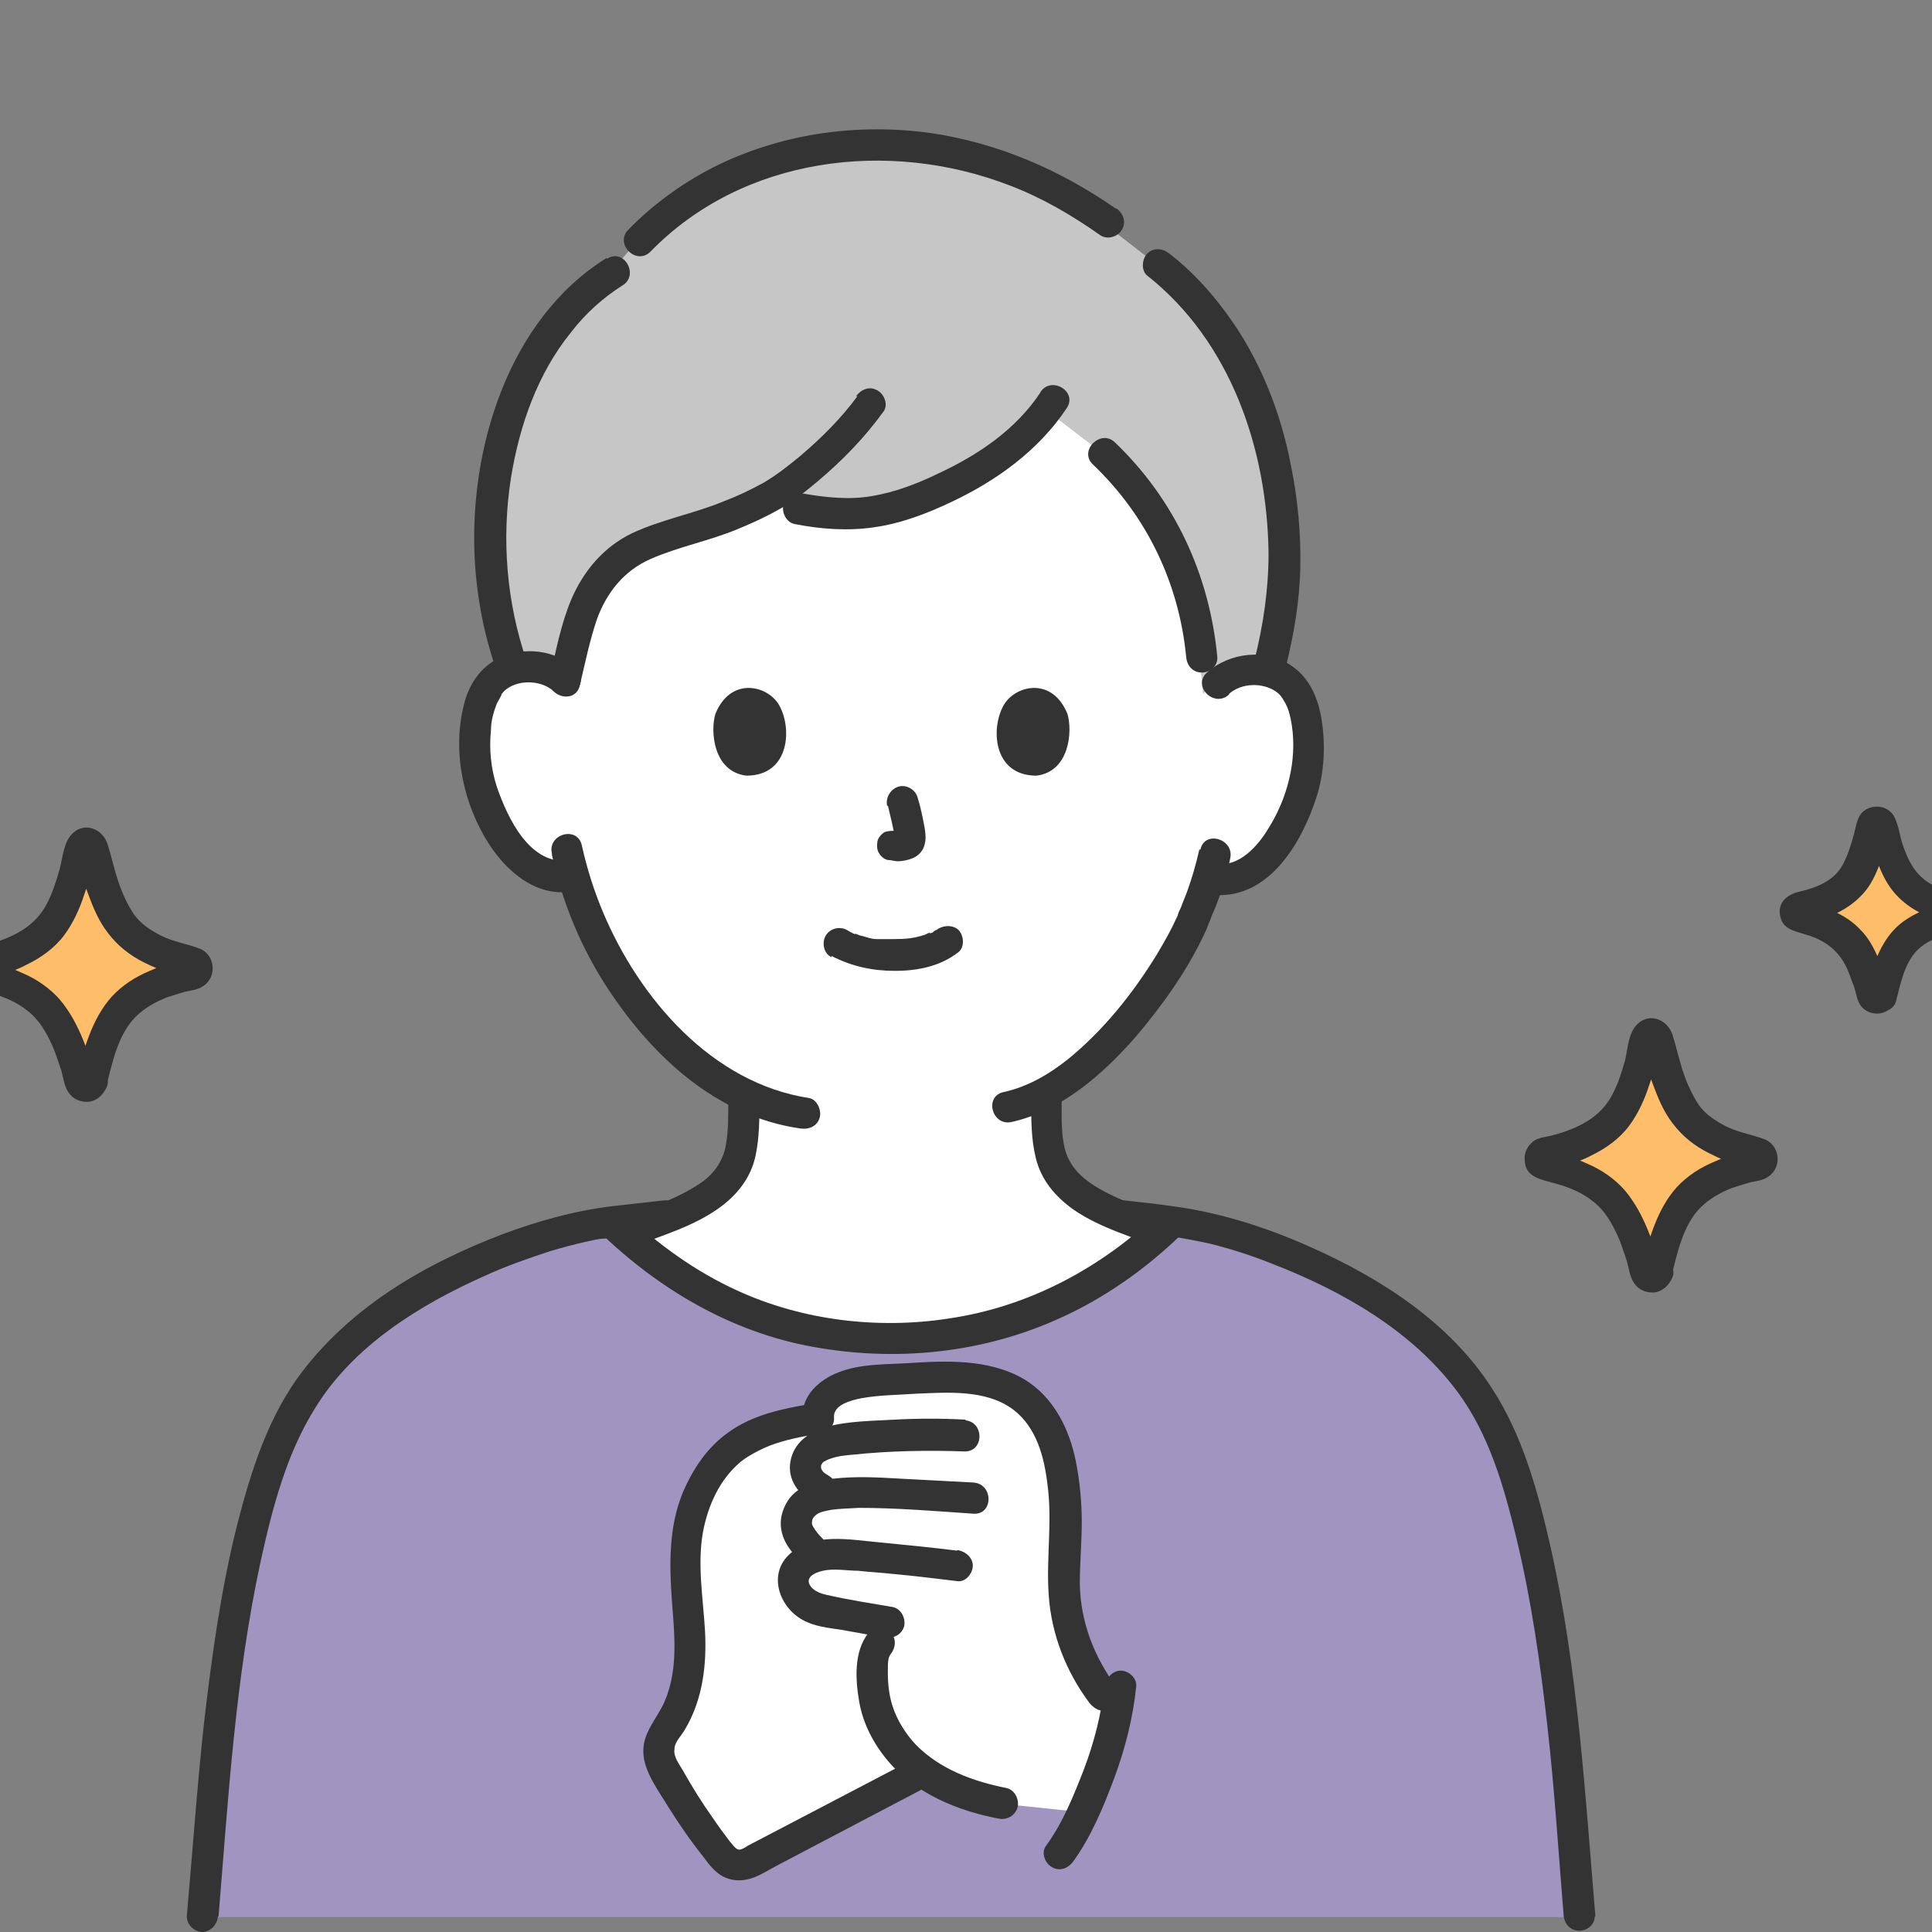
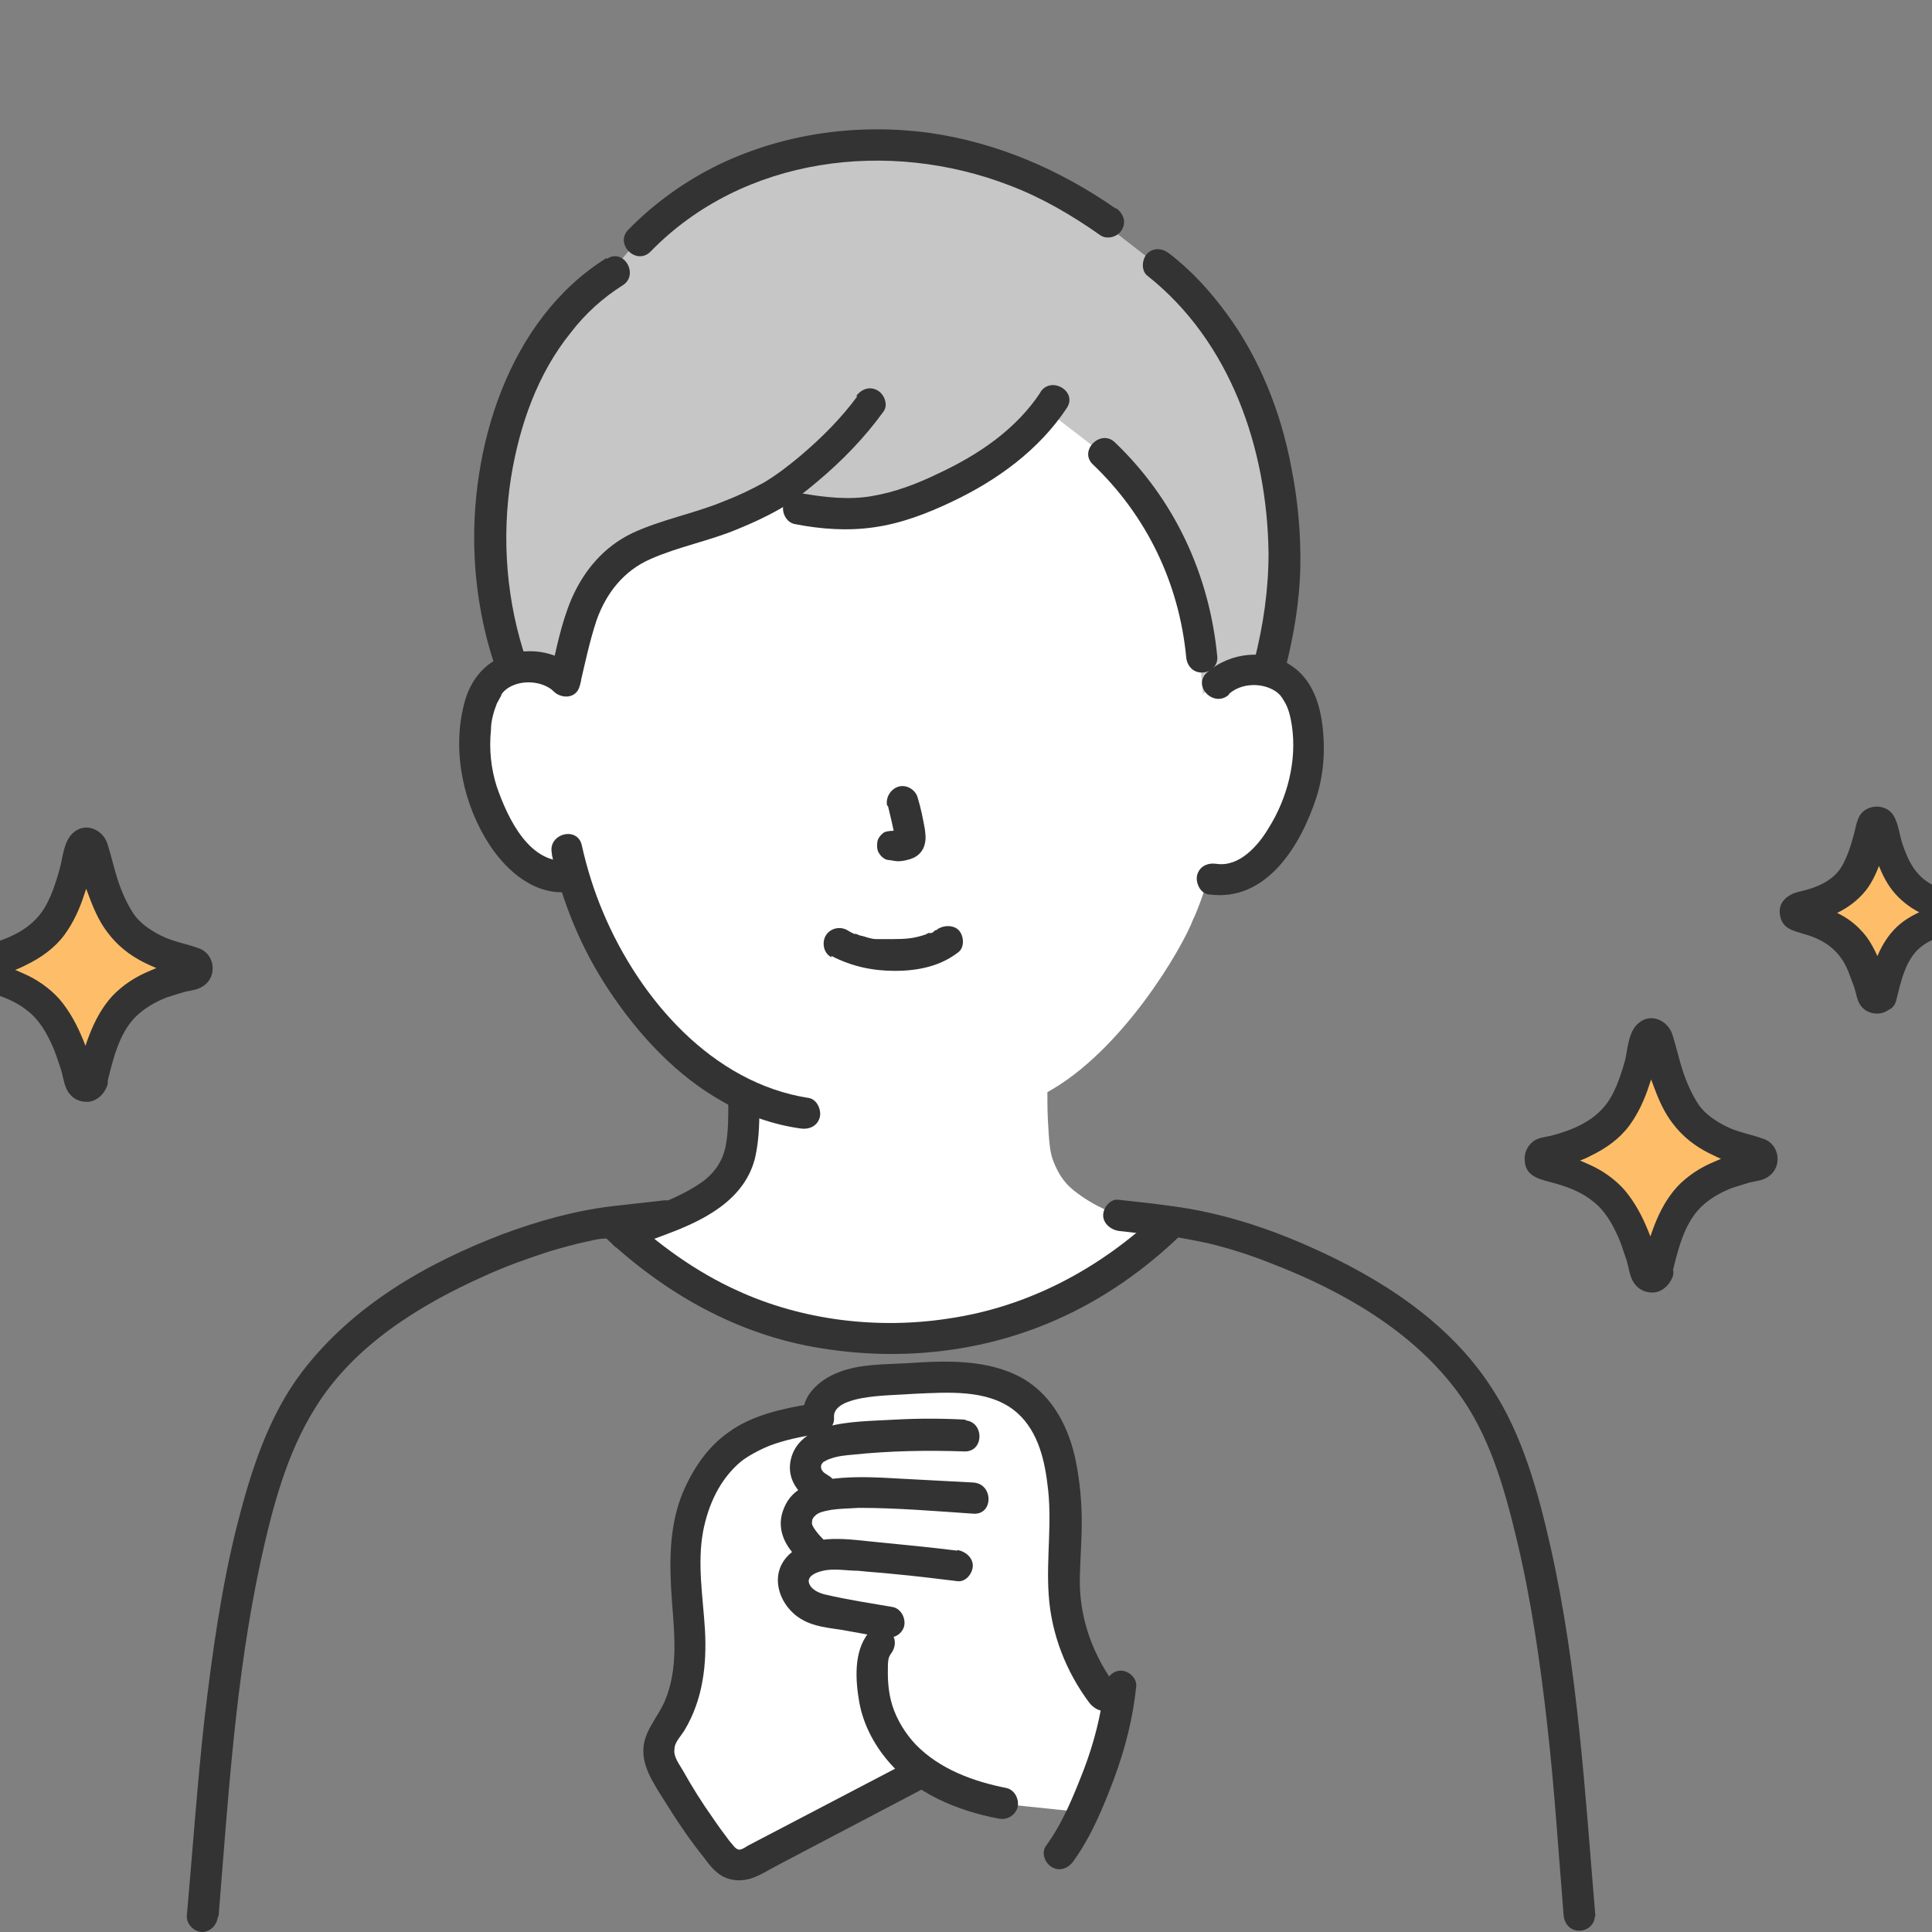
<svg xmlns="http://www.w3.org/2000/svg" id="b" version="1.1" viewBox="0 0 297.9 297.9">
  <rect x="0" y="0" width="297.9" height="297.9" fill="#808080" stroke="none" />
  <defs>
    <style>
      .st0 {
        fill: none;
      }

      .st1 {
        fill: #febe69;
      }

      .st2 {
        fill: #a095c1;
      }

      .st3 {
        fill: #c6c6c6;
      }

      .st4 {
        fill: #fff;
      }

      .st5 {
        fill: #333;
      }
    </style>
  </defs>
  <g id="c">
    <path class="st4" d="M187.8,105.3c1.6-1.6,3.8-2.1,5.7-2.1,4.1.2,5.8,2.4,6.5,3.7,2.2,3.9,2.1,11,.6,15.4-1.1,3.1-2.8,7.9-7,11.3-1.7,1.4-4.3,2.3-6.7,1.9,0,0-.2,0-.6,0-.8,2.5-1.7,5-2.3,6.2-1.7,4.5-10.9,20.3-22.5,26.7,0,2.4,0,3.3.2,6.4.1,1.4.2,2.9.7,4.2.7,1.8,1.6,3.3,3.1,4.5,3.1,2.5,6.3,3.7,10.3,5.2,0,0,1.9.7,3.4,1.3-13,11.8-27.3,16.5-41.6,16.5s-28.4-4.5-41.3-16.1h0c1.6-.6,4.1-1.6,4.1-1.6,4-1.5,7.2-2.7,10.3-5.2,1.5-1.2,2.4-2.7,3.1-4.5.5-1.3.6-2.8.7-4.2.2-2.8.2-3.8.2-5.9-5.4-2.6-10.3-6.8-15-12.4-6-7.2-9.4-15-11.3-21.5-2.6.7-5.4-.3-7.2-1.8-4.2-3.4-5.9-8.2-6.9-11.3-1.5-4.4-1.5-11.5.7-15.4.8-1.3,2.5-3.5,6.6-3.6,1.9,0,4.1.5,5.7,2.1,0,0-13.5-49,49-49s51.6,49.4,51.6,49.4h0Z" />
    <path class="st0" d="M170.9,35c-9.3-6.1-20-9.9-33.6-9.9s-26.2,4.3-35.9,11.4c-11.2,8.3-23.9,23.2-24.9,47.2-.2,5.7.5,12.3,2.2,19" />
    <path class="st0" d="M195.9,102.7c1.7-7,2.5-12.4,2.2-19-.9-20.2-9.6-33.9-19.4-42.7" />
    <path class="st3" d="M178.9,81c-2.3-4-5.2-7.7-8.8-11,0,0-4.5-3.5-8.7-6.7-4.8,6.4-12.2,10.7-19.1,13.5-9,3.6-15,2.8-24.8.5-2.2,1.1-4.6,2.1-6.6,2.9-4.6,1.8-9.9,2.6-14.1,5.2-3.5,2.1-5.8,5.7-7.2,9.5-.8,2.3-2.1,8-2.7,10.3-1.6-1.6-3.8-2.1-5.7-2.1s-1.7.2-2.4.4c-2-5.1-3.6-13.4-3.6-19.5,0-21.2,9-35.8,19.2-42.1,9.2-12.8,25.6-20.3,42.8-19.4,12.2.6,21.9,4.5,30.5,10,5.9,4.6,10.7,8.3,10.7,8.3,10.4,8.1,18.5,22.5,19.4,42.7.3,6.8-.5,12.4-2.4,19.8-.7-.2-1.4-.3-2.2-.3-1.9,0-4.1.5-5.7,2.1,0,0-1,.9-2,1.9-.3-2.8-.5-5.6-.5-5.6-.7-7.4-2.8-14.2-6.3-20.4h.2Z" />
    <path class="st5" d="M93.5,39.8c-15.1,9.4-21.2,29.4-20.3,46.4.3,5.7,1.4,11.6,3.3,17,.4,1.2,1.6,2,3,1.7,1.2-.3,2.1-1.7,1.7-3-3.1-9-3.9-18.8-2.4-28.3,1.3-8,4.1-16,9.2-22.3,2.3-3,5-5.4,8-7.3,2.6-1.6.2-5.8-2.4-4.1h0Z" />
    <path class="st5" d="M172.1,32.2c-8.6-6-18.3-10.2-28.7-11.7-11-1.5-22.3,0-32.4,4.8-5.2,2.5-10.1,6-14.1,10.1-2.2,2.2,1.2,5.6,3.4,3.4,14.3-14.7,36.8-17.4,55.4-10.2,5,1.9,9.6,4.6,14,7.7,1.1.7,2.7.2,3.3-.9.7-1.2.2-2.5-.9-3.3h0Z" />
    <path class="st5" d="M198.2,103.1c1.3-5.2,2.2-10.4,2.3-15.7.1-5.2-.4-10.4-1.4-15.4-1.6-8.5-4.9-16.8-10-23.7-2.5-3.4-5.4-6.6-8.8-9.2-1-.8-2.4-1-3.4,0-.8.8-1,2.6,0,3.4,12.9,10.2,18.5,26.8,18.7,42.8,0,5.6-.8,11.1-2.2,16.6-.7,3,3.9,4.3,4.6,1.3h.2Z" />
    <path class="st5" d="M168.5,71.6c8.3,7.9,13.3,18.3,14.4,29.7.1,1.3,1,2.4,2.4,2.4s2.5-1.1,2.4-2.4c-1.2-12.7-6.6-24.3-15.8-33.1-2.2-2.1-5.6,1.3-3.4,3.4h0Z" />
    <path class="st5" d="M160.5,60.4c-3.8,5.8-9.6,9.7-15.8,12.6-3.3,1.6-6.7,2.9-10.3,3.5-3.5.6-7.1.2-10.6-.4-1.3-.2-2.6.3-3,1.7-.3,1.2.4,2.7,1.7,3,4.1.8,8.2,1.1,12.3.5,4.2-.6,8.1-2.1,11.9-3.9,7-3.3,13.5-8,17.8-14.5,1.7-2.6-2.5-5-4.1-2.4h.1Z" />
    <path class="st5" d="M132.2,61.1c-2.5,3.4-5.5,6.4-8.8,9.2-1.8,1.5-3.6,2.9-5.6,4.1-2,1.1-4.1,2.1-6.2,2.9-4.6,1.9-9.6,2.8-14.1,4.9-4.4,2.1-7.5,5.8-9.4,10.2-1.6,3.8-2.4,8-3.3,12-.7,3,3.9,4.3,4.6,1.3.8-3.4,1.5-6.8,2.6-10.1,1.5-4.2,4.2-7.6,8.3-9.4,4.3-1.9,9.1-2.8,13.4-4.6,2.2-.9,4.4-1.9,6.5-3.1,2.1-1.2,4-2.7,5.9-4.3,3.8-3.2,7.2-6.7,10.1-10.7.8-1,.2-2.7-.9-3.3-1.2-.7-2.5-.2-3.3.9h.2Z" />
-     <path class="st5" d="M184.9,131.1c-.5,2.2-1.1,4.3-1.9,6.5-.3.7-.7,1.8-.9,2.3-.2.4-.4.8-.5,1.2,0,.2-.4.8,0,0-.9,2.1-2.1,4.2-3.3,6.2-3.7,6-8.2,11.6-13.6,16-3,2.4-6.3,4.3-10,5.1-3,.7-1.7,5.3,1.3,4.6,7.6-1.7,14-7.3,19-13,4.1-4.8,8-10.2,10.7-16,.3-.6.5-1.1.7-1.7-.2.6,0,.2,0,0,.2-.3.3-.7.4-1,.2-.5.4-.9.6-1.4,1-2.5,1.8-5,2.3-7.6.6-3-4-4.3-4.6-1.3h-.2Z" />
    <path class="st5" d="M85.1,131.8c1.6,7.4,4.6,14.6,8.8,20.9,4.5,6.8,10.4,13.2,17.6,17.2,3.7,2.1,7.7,3.5,11.9,4.1,1.3.2,2.6-.3,3-1.7.3-1.1-.4-2.8-1.7-3-14.9-2.3-26.1-15.3-31.7-28.6-1.4-3.3-2.5-6.8-3.3-10.4-.7-3-5.3-1.7-4.6,1.3h0v.2Z" />
    <path class="st5" d="M88.9,103.2c-3.2-3-8-3.6-12-1.7-2.9,1.4-4.7,4.2-5.4,7.3-1.8,7.2,0,15.4,4,21.5,2.7,4.1,7.1,7.9,12.4,7.2,1.3-.2,2.4-1,2.4-2.4s-1.1-2.6-2.4-2.4c-6.2.8-9.6-6.5-11.3-11.4-.9-2.8-1.2-5.8-.9-8.7,0-1.4.4-2.8.9-4.1.2-.4.4-.7.6-1.1,0,0,.3-.5,0-.2.2-.2.3-.4.5-.6,1.8-1.8,5.6-1.9,7.7,0,2.3,2.1,5.7-1.3,3.4-3.4h.1Z" />
    <path class="st5" d="M189.5,107c1.9-1.7,5.1-1.8,7.2-.4.6.4.9.8,1.3,1.5.7,1.1,1,2.5,1.2,3.8.8,5.4-.7,11.2-3.6,15.8-1.6,2.7-4.5,6-8,5.5-1.3-.2-2.6.3-3,1.7-.3,1.1.4,2.8,1.7,3,9,1.3,14.3-7.6,16.7-15,1.2-3.8,1.4-7.9.8-11.8-.5-3.3-1.8-6.5-4.6-8.4-4-2.8-9.6-2.1-13.1,1-2.3,2.1,1.1,5.5,3.4,3.4h0Z" />
    <path class="st5" d="M136.9,124.2c.4,1.6.8,3.3,1.1,5v-.6.7-.6.3l.2-.6s0,0-.1.2l.4-.5s-.1,0-.2.2l.5-.4c-.1,0-.3,0-.4.2l.6-.2c-.2,0-.4.2-.7.2h.6-.6.6-.7c-.7,0-1.2,0-1.8.2-.5.3-1,.9-1.1,1.4-.1.6-.1,1.3.2,1.8s.8,1,1.4,1.1c.5,0,1,.2,1.6.2s1.6-.2,2.3-.5c.9-.4,1.6-1.2,1.8-2.2.2-.8.1-1.5,0-2.3-.3-1.6-.6-3.2-1.1-4.8-.3-1.2-1.7-2.1-3-1.7-1.2.4-2,1.7-1.7,3h0Z" />
-     <path class="st5" d="M110.3,110.1c-.8,2.7-.3,8.9,4.8,9.5,6.8,0,7.1-7.6,4.9-11.1-1.9-2.9-7.4-4.1-9.7,1.6h0Z" />
-     <path class="st5" d="M164.6,110.1c.8,2.7.3,8.9-4.8,9.5-6.8,0-7.1-7.6-4.9-11.1,1.9-2.9,7.4-4.1,9.7,1.6h0Z" />
    <path class="st5" d="M96.9,192.5c4.8-1.9,10-3.3,14.2-6.4,2.7-2,4.7-4.6,5.4-7.9.6-2.8.6-5.7.6-8.5s-4.8-3.1-4.8,0,0,4.7-.4,7c-.5,2.5-1.9,4.4-4,5.8-3.7,2.5-8.1,3.8-12.3,5.4-1.2.5-2,1.6-1.7,3,.3,1.1,1.7,2.2,3,1.7h0Z" />
-     <path class="st5" d="M159,169.7c0,2.9,0,6,.7,8.8.8,3.4,3,6,5.8,8,4.2,2.9,9.4,4.3,14.1,6.2,1.2.5,2.6-.5,3-1.7.4-1.4-.5-2.5-1.7-3-4.1-1.6-8.4-2.8-12.2-5.2-2.2-1.4-3.8-3.1-4.5-5.6-.6-2.4-.5-5.1-.5-7.5s-4.8-3.1-4.8,0h0Z" />
-     <path class="st2" d="M243.6,295.5c-1.8-21.8-4.1-65.1-16.8-82.1-5-6.6-11.2-11.4-18.2-15.2-8.4-4.6-18-8.4-27.6-9.7h-.4c-13.4,12.9-28.2,17.9-43.2,17.9s-29.8-5-43.2-17.9h-.4c-9.6,1.4-19.2,5.2-27.6,9.8-7,3.8-13.2,8.6-18.2,15.2-12.7,17-15,60.2-16.8,82.1h212.4Z" />
    <path class="st5" d="M33.7,295.5c1.5-18.3,2.6-36.8,6.5-54.8,1.8-8.2,4-16.6,8.4-23.6,5.9-9.6,16.1-15.9,26.2-20.4,3.3-1.5,6.7-2.7,10.1-3.8,1.7-.5,3.5-1,5.3-1.4s1.8-.4,2.6-.5c.3,0,.6,0,.9-.1.5,0,.6,0,.3,0h0c2.8-.4,5.5-.7,8.3-1,1.3-.2,2.4-1,2.4-2.4s-1.1-2.6-2.4-2.4c-2.7.3-5.3.6-8,.9-5.8.7-11.4,2.3-16.8,4.3-11.8,4.5-23.1,11-30.9,21.2-5.2,6.8-7.9,15.3-10,23.5-2.5,9.9-3.9,20.1-5.1,30.3-1.1,10-1.8,20.1-2.7,30.2,0,1.3,1.2,2.4,2.4,2.4s2.3-1.1,2.4-2.4h0Z" />
    <path class="st5" d="M246,295.5c-1.6-19-2.7-38.2-6.9-56.9-1.9-8.4-4.3-17.3-9.1-24.6-6.5-10.1-17.1-16.9-27.9-21.7-6.7-3-13.8-5.3-21.2-6.3-2.8-.4-5.6-.7-8.4-1-1.3-.2-2.4,1.2-2.4,2.4s1.1,2.2,2.4,2.4l7.8.9h.5s.2,0-.1,0c.3,0,.6,0,.9.1,1.7.3,3.4.6,5.1,1,3.2.8,6.3,1.8,9.3,3,10.9,4.2,21.8,10.4,28.8,19.9,4.8,6.5,7.1,14.5,9,22.4,2.3,9.5,3.7,19.3,4.8,29.1,1.1,9.7,1.7,19.4,2.5,29.1.1,1.3,1,2.4,2.4,2.4s2.5-1.1,2.4-2.4h0v.2Z" />
    <path class="st5" d="M93,190.5c9.4,8.9,20.8,15.4,33.7,17.4,12.3,2,25,.6,36.4-4.5,7-3.1,13.4-7.6,18.9-12.9,2.2-2.1-1.2-5.5-3.4-3.4-9,8.5-20,14.4-32.3,16.2-10.9,1.7-22.6.3-32.6-4.3-6.4-2.9-12.2-7.1-17.3-11.9-2.2-2.1-5.6,1.3-3.4,3.4h0Z" />
    <path class="st5" d="M128.2,147.4c3.1,1.6,6.3,2.3,9.8,2.3s7-.7,9.8-2.9c1-.8.8-2.6,0-3.4s-2.4-.8-3.4,0c.7-.6.1,0,0,0-.2,0-.4.2-.6.4-.2,0-.9.4-.3,0-.3,0-.6.2-.8.3-1.8.6-3,.7-5,.7h-2.2s-.8,0-.4,0c-.7,0-1.5-.3-2.2-.5-.3,0-.6-.2-.9-.3,0,0-.2,0-.3,0,.6.2.2,0,0,0-.4-.2-.8-.4-1.1-.6-1.1-.6-2.6-.3-3.3.9-.6,1.1-.3,2.7.9,3.3h0v-.2Z" />
    <path class="st1" d="M14.2,167.1c-.2.9-1.5.9-1.8,0-1-3.8-2.5-8.4-4.9-11.1-2.9-3.3-7-4.7-10.8-5.5-.9-.2-.9-1.6,0-1.8,3.8-.8,7.9-2.2,10.7-5.2,2.6-2.8,4.1-8.6,5-12.5.2-.9,1.5-1,1.8,0,.9,3.9,2.6,9.6,5.2,12.5,2.7,3,6.7,4.4,10.4,5.2,1,.2.9,1.6,0,1.8-3.9.8-8.2,2.1-11.1,5.4-2.3,2.7-3.7,7.4-4.6,11.2h.1Z" />
    <path class="st5" d="M11.9,166.4h0c.3-.4.6-.7.9-1,.5-.1,1,0,1.5.2l.6,1.1c-.8-2.1-1.2-4.3-2.1-6.4-.9-2.2-2-4.3-3.6-6.2-1.5-1.7-3.5-3.1-5.6-4-1.1-.5-2.1-.9-3.3-1.3-.8-.2-2.5-.5-2.8-.7l.9.9v1.1l-.9.9c.4-.3,2.2-.6,3-.8,1.2-.4,2.4-.8,3.5-1.4,2.3-1.1,4.4-2.6,5.9-4.6,1.4-1.9,2.4-4.1,3.1-6.3.4-1.1.7-2.2,1-3.3.1-.6.3-1.1.4-1.7,0-.2.1-.4.1-.7s.3-.7.1-.5l-.9.9c-.5,0-1,0-1.5-.2l-.6-1.1c.8,2,1.1,4.3,1.9,6.3.8,2.2,1.7,4.4,3.1,6.2,1.5,2,3.4,3.5,5.6,4.6,1.2.6,2.4,1.1,3.7,1.5.8.3,2.7.6,3,.9l-.9-.9v-1.1l.9-.9c.2,0,0,0-.2,0-.3,0-.6,0-.9.2-.5.1-1,.2-1.4.4-1.1.3-2.2.7-3.3,1.2-2.2.9-4.2,2.2-5.8,3.9-3.1,3.4-4.4,8.2-5.5,12.6-.7,3,3.9,4.3,4.6,1.3.9-3.6,1.8-8,4.5-10.7,1.3-1.3,3-2.3,4.8-3,.9-.3,1.9-.6,2.9-.9,1-.2,2-.3,2.8-.9,2.2-1.5,1.7-5-.8-5.8-1.9-.7-3.9-1-5.7-1.9-1.6-.8-3.3-1.9-4.3-3.4s-1.8-3.3-2.4-5.1c-.6-1.8-1-3.7-1.6-5.6-.7-2.3-3.4-3.5-5.3-1.8-1.5,1.3-1.6,3.8-2.1,5.6-.5,1.8-1.1,3.7-2,5.4-1.8,3.5-5.3,5.2-9,6.2-.9.3-2,.3-2.9.8-1,.6-1.7,1.8-1.6,3,0,2.8,2.7,3.1,4.8,3.7,2.1.6,4.1,1.4,5.8,2.8,1.8,1.4,2.9,3.4,3.8,5.4.5,1.1.8,2.2,1.2,3.3s.5,2.4,1,3.4c.6,1.2,1.7,1.9,3.1,1.9s2.6-1.1,3.1-2.4c.5-1.2-.5-2.6-1.7-3-1.4-.4-2.5.5-3,1.7h0v.2Z" />
    <path class="st1" d="M255.5,196.4c-.2.9-1.5.9-1.8,0-1-3.8-2.5-8.4-4.9-11.1-2.9-3.3-7-4.7-10.8-5.5-.9-.2-.9-1.6,0-1.8,3.8-.8,7.9-2.2,10.7-5.2,2.6-2.8,4.1-8.6,5-12.5.2-.9,1.5-1,1.8,0,.9,3.9,2.6,9.6,5.2,12.5,2.7,3,6.7,4.4,10.4,5.2,1,.2.9,1.6,0,1.8-3.9.8-8.2,2.1-11.1,5.4-2.3,2.7-3.7,7.4-4.6,11.2h.1Z" />
    <path class="st5" d="M253.2,195.8h0c.3-.4.6-.7.9-1,.5-.1,1,0,1.5.2l.6,1.1c-.8-2.1-1.2-4.3-2.1-6.4-.9-2.2-2-4.3-3.6-6.2-1.5-1.7-3.5-3.1-5.6-4-1.1-.5-2.1-.9-3.3-1.3-.8-.2-2.5-.5-2.8-.7l.9.9v1.1l-.9.9c.4-.3,2.2-.6,3-.8,1.2-.4,2.4-.8,3.5-1.4,2.3-1.1,4.4-2.6,5.9-4.6,1.4-1.9,2.4-4.1,3.1-6.3.4-1.1.7-2.2,1-3.3.1-.6.3-1.1.4-1.7,0-.2.1-.4.1-.7s.3-.7.1-.5l-.9.9c-.5.1-1,0-1.5-.2l-.6-1.1c.8,2,1.1,4.3,1.9,6.3.8,2.2,1.7,4.4,3.1,6.2,1.5,2,3.4,3.5,5.6,4.6s2.4,1.1,3.7,1.5c.8.3,2.7.6,3,.9l-.9-.9c0-.4-.1-.8,0-1.1l.9-.9c.2-.1,0,0-.2,0-.3,0-.6.1-.9.2-.5.1-1,.2-1.4.4-1.1.3-2.2.7-3.3,1.2-2.2.9-4.2,2.2-5.8,3.9-3.1,3.4-4.4,8.2-5.5,12.6-.7,3,3.9,4.3,4.6,1.3.9-3.6,1.8-8,4.5-10.7,1.3-1.3,3-2.3,4.8-3,.9-.3,1.9-.6,2.9-.9,1-.2,2-.3,2.8-.9,2.2-1.5,1.7-5-.8-5.8-1.9-.7-3.9-1-5.7-1.9-1.6-.8-3.3-1.9-4.3-3.4s-1.8-3.3-2.4-5.1-1-3.7-1.6-5.6c-.7-2.3-3.4-3.5-5.3-1.8-1.5,1.3-1.6,3.8-2,5.6-.5,1.8-1.1,3.7-2,5.4-1.8,3.5-5.3,5.2-9,6.2-.9.3-2,.3-2.9.8-1,.6-1.7,1.8-1.6,3,0,2.8,2.7,3.1,4.8,3.7,2.1.6,4.1,1.4,5.8,2.8,1.8,1.4,2.9,3.4,3.8,5.4.5,1.1.8,2.2,1.2,3.3s.5,2.4,1,3.4c.6,1.2,1.7,1.9,3.1,1.9s2.6-1.1,3.1-2.4c.5-1.2-.5-2.6-1.7-3-1.4-.4-2.5.5-3,1.7h0v.2Z" />
    <path class="st1" d="M290.2,153.4c-.2.7-1.1.7-1.3,0-.7-2.8-1.8-6.1-3.5-8.1-2.1-2.4-5.1-3.4-7.8-4-.7,0-.7-1.1,0-1.3,2.7-.6,5.8-1.6,7.8-3.8,1.9-2.1,3-6.2,3.6-9,.1-.7,1.1-.7,1.3,0,.7,2.8,1.9,7,3.8,9.1,2,2.1,4.9,3.2,7.5,3.8.7.2.7,1.1,0,1.3-2.8.6-6,1.5-8,3.9-1.7,2-2.7,5.3-3.3,8.1h-.1Z" />
    <path class="st5" d="M288.2,152.2h0l1.1-.7h.6l1.1.6q.3.4.1,0c0-.2-.1-.4-.2-.6-.1-.4-.3-.9-.4-1.3-.3-.8-.6-1.6-.9-2.5-.7-1.6-1.5-3.1-2.7-4.3-1.2-1.3-2.6-2.2-4.2-2.9-1.5-.7-3.1-.9-4.6-1.5l1.1.6.3.5v1.3l-.3.5-1.1.6c.8-.3,1.6-.4,2.4-.6.9-.3,1.8-.6,2.7-1.1,1.7-.8,3.3-2,4.5-3.5,1.1-1.4,1.8-3.1,2.4-4.8.5-1.6.7-3.3,1.3-4.9l-.6,1.1-.5.3h-1.3c-.8-1.1-1.1-1.3-.9-.5,0,.2.1.4.2.7,0,.3.2.7.3,1,.2.8.5,1.7.8,2.5.6,1.6,1.3,3.2,2.4,4.6s2.6,2.6,4.2,3.4c.9.4,1.8.8,2.7,1.1.8.3,1.7.4,2.4.7l-1.1-.6-.3-.5v-1.3l.3-.5,1.1-.6c-1.5.6-3.2.8-4.8,1.5-1.6.7-3.1,1.6-4.3,2.9-2.4,2.6-3.4,6.1-4.2,9.5-.7,3,3.9,4.3,4.6,1.3.7-2.8,1.4-6.3,3.8-8.2,1-.8,2.1-1.3,3.3-1.6,1.6-.5,3.6-.5,4.4-2.2.9-1.8,0-3.8-1.9-4.4-1.4-.4-2.8-.7-4.1-1.4-2.6-1.4-3.7-3.7-4.6-6.4-.4-1.3-.6-3-1.3-4.2-1-1.7-3.5-1.9-4.9-.5-.9,1-1,2.7-1.4,3.9-.4,1.5-.9,2.9-1.6,4.2-1.4,2.5-4.1,3.5-6.7,4.1-1.8.4-3.4,1.7-2.9,3.8.4,1.9,2,2.2,3.6,2.7,3.3.9,5.6,2.6,6.9,5.8.3.8.6,1.6.9,2.4.3.9.4,1.9.9,2.7,1.2,1.9,4.3,1.9,5.3-.3.5-1.2.3-2.6-.9-3.3-1-.6-2.8-.3-3.3.9h.3Z" />
    <path class="st4" d="M106.1,246.9c-.4-4.9-.7-9.8,1.1-14.9,3.2-8.2,7.9-11.6,19.1-13.2-.5-2.1,1.4-4.1,3.6-4.9,2.2-.8,4.6-1,6.9-1.1,3.4-.2,6.9-.5,10.3-.4s7,.8,9.7,2.5c4.3,2.7,6,7.4,6.8,11.9.5,2.6.7,5.3.7,8s-.5,7.6-.2,11.4c.5,6.4,3.3,12.6,7.9,17.6-.9,5.1-2.6,9.7-5.2,15.6-5.2-.5-12.5-1.3-12.5-1.3-4.6-.9-8.8-2.5-12.1-4.9l-1.6.8-24.7,13c-1.4,1-3.4.7-4.5-.7-3.3-4.1-6.2-8.4-8.7-12.9-.6-1.2-1.3-2.4-1.2-3.7,0-1.5,1.2-2.9,2-4.2,3.6-6.1,3-12.3,2.4-18.6h.2Z" />
    <path class="st5" d="M124.9,216.5c-4.3.7-8.9,1.7-12.5,4.3-3.3,2.3-5.5,5.6-7.1,9.3-2.2,5.3-2.1,11.1-1.7,16.7.4,5.2,1,10.6-1.1,15.5-1.1,2.6-3.4,4.8-3.3,7.8,0,3,2.4,6.1,3.9,8.6,1.7,2.7,3.5,5.3,5.5,7.8.8,1.1,1.6,2.1,2.8,2.8,1.3.7,2.8.8,4.2.4,1.5-.4,3.1-1.5,4.5-2.2l7.8-4.1c4.6-2.4,9.3-4.9,13.9-7.3,2.7-1.4.3-5.6-2.4-4.1-8,4.2-16.1,8.4-24.1,12.6-.3.2-.9.6-1.3.6-.6,0-1.1-.9-1.5-1.3-.9-1.2-1.8-2.4-2.6-3.6-1.7-2.4-3.2-4.8-4.6-7.3-.5-.9-1.5-2.1-1.3-3.3,0-1.1,1.1-2.1,1.6-3,2.8-4.7,3.4-10.1,3.1-15.4-.3-5-1.2-10.1-.3-15.1.8-4.2,2.6-8.1,5.8-10.8,1.1-.9,3-1.9,4.5-2.5,2.4-.9,4.9-1.4,7.5-1.8,1.3-.2,2-1.8,1.7-3-.4-1.4-1.7-1.9-3-1.7h0Z" />
    <path class="st5" d="M172.2,260.2c-3.5-4.7-5.6-10.1-5.7-16,0-3.2.3-6.4.3-9.5s-.3-6.3-.9-9.3c-1-5.1-3.5-10.1-8.1-12.8-5.4-3.1-12-2.8-18-2.4-3.5.2-7.2.1-10.5,1.4-2.9,1.1-5.8,3.6-5.5,7,.1,1.3,1,2.4,2.4,2.4s2.5-1.1,2.4-2.4c-.2-2,2.7-2.7,4.2-3,2.7-.5,5.6-.5,8.4-.7,4.9-.2,10.9-.7,15.1,2.5,3.5,2.7,4.7,7.2,5.2,11.4.8,5.7-.2,11.4.2,17.1.4,6.1,2.7,11.9,6.3,16.7.8,1,2.1,1.6,3.3.9,1-.6,1.6-2.2.9-3.3h0Z" />
    <path class="st5" d="M148.9,218.9c-3.7-.2-7.4-.2-11,0-3.4.2-7.1.2-10.4,1.1-2.5.7-4.8,2.2-5.5,4.8-.8,2.9.8,5.4,3.3,6.8,2.7,1.5,5.1-2.6,2.4-4.1-.3-.2-.8-.5-.8-.6-.1-.1-.2-.3-.3-.4.2.3,0-.3,0,0v-.4c0-.4,0,0,0-.1s.1-.2.2-.4c.1-.2-.3.2,0,0,0,0,.3-.3.2-.2.2-.1.7-.4,1.1-.5,1.1-.4,2.3-.5,3.4-.6,5.7-.6,11.5-.7,17.2-.5,3.1.1,3.1-4.7,0-4.8h.2Z" />
    <path class="st5" d="M150.2,228.6c-3.8-.2-7.5-.4-11.3-.6-3.5-.2-6.9-.4-10.4,0-3.1.4-6.3,1.3-7.6,4.5-1.3,3,0,5.9,2.4,8s5.7-1.3,3.4-3.4c-.6-.6-1.3-1.5-1.5-2.1,0-.5,0-.8.4-1.2.6-.7,1.7-.8,2.6-1,1.4-.2,2.8-.2,4.2-.3,5.9,0,11.8.5,17.7.9,3.1.2,3.1-4.6,0-4.8h.1Z" />
    <path class="st5" d="M147.6,239.1c-4-.5-8.1-.9-12.2-1.3-4.5-.4-9.8-1.5-13.5,1.7-3.6,3.1-1.8,8.3,1.9,10.3,1.8,1,3.9,1.2,5.9,1.5,2.2.4,4.5.8,6.7,1.2,1.3.2,2.6-.4,3-1.7.3-1.2-.4-2.7-1.7-3-3.4-.6-6.9-1.1-10.3-1.9-1-.2-2.5-.8-2.7-2-.1-1,1.3-1.5,2.2-1.7,1.7-.4,3.7,0,5.4,0,1.8.2,3.7.3,5.5.5,3.3.3,6.5.7,9.8,1.1,1.3.2,2.4-1.2,2.4-2.4s-1.1-2.2-2.4-2.4h0Z" />
    <path class="st5" d="M133.9,251.8c-2.3,2.9-2,7.3-1.4,10.7.6,3.3,2.2,6.4,4.4,9,4.2,5,10.7,7.7,17,8.9,1.3.3,2.6-.4,3-1.7.3-1.2-.4-2.7-1.7-3-5.1-1-10.3-2.9-14-6.7-1.6-1.7-2.9-3.8-3.6-6-.5-1.6-.7-3.3-.7-5s0-2.3.4-2.9c.8-1,1-2.4,0-3.4s-2.6-1-3.4,0h0Z" />
    <path class="st5" d="M170.3,259.9c-.5,4.5-1.6,8.8-3.2,13-1.6,4.1-3.2,8.1-5.8,11.7-.8,1-.2,2.7.9,3.3,1.2.7,2.5.2,3.3-.9,2.8-3.9,4.6-8.3,6.3-12.8,1.7-4.6,2.9-9.3,3.4-14.2.1-1.3-1.2-2.4-2.4-2.4s-2.3,1.1-2.4,2.4h-.1Z" />
  </g>
</svg>